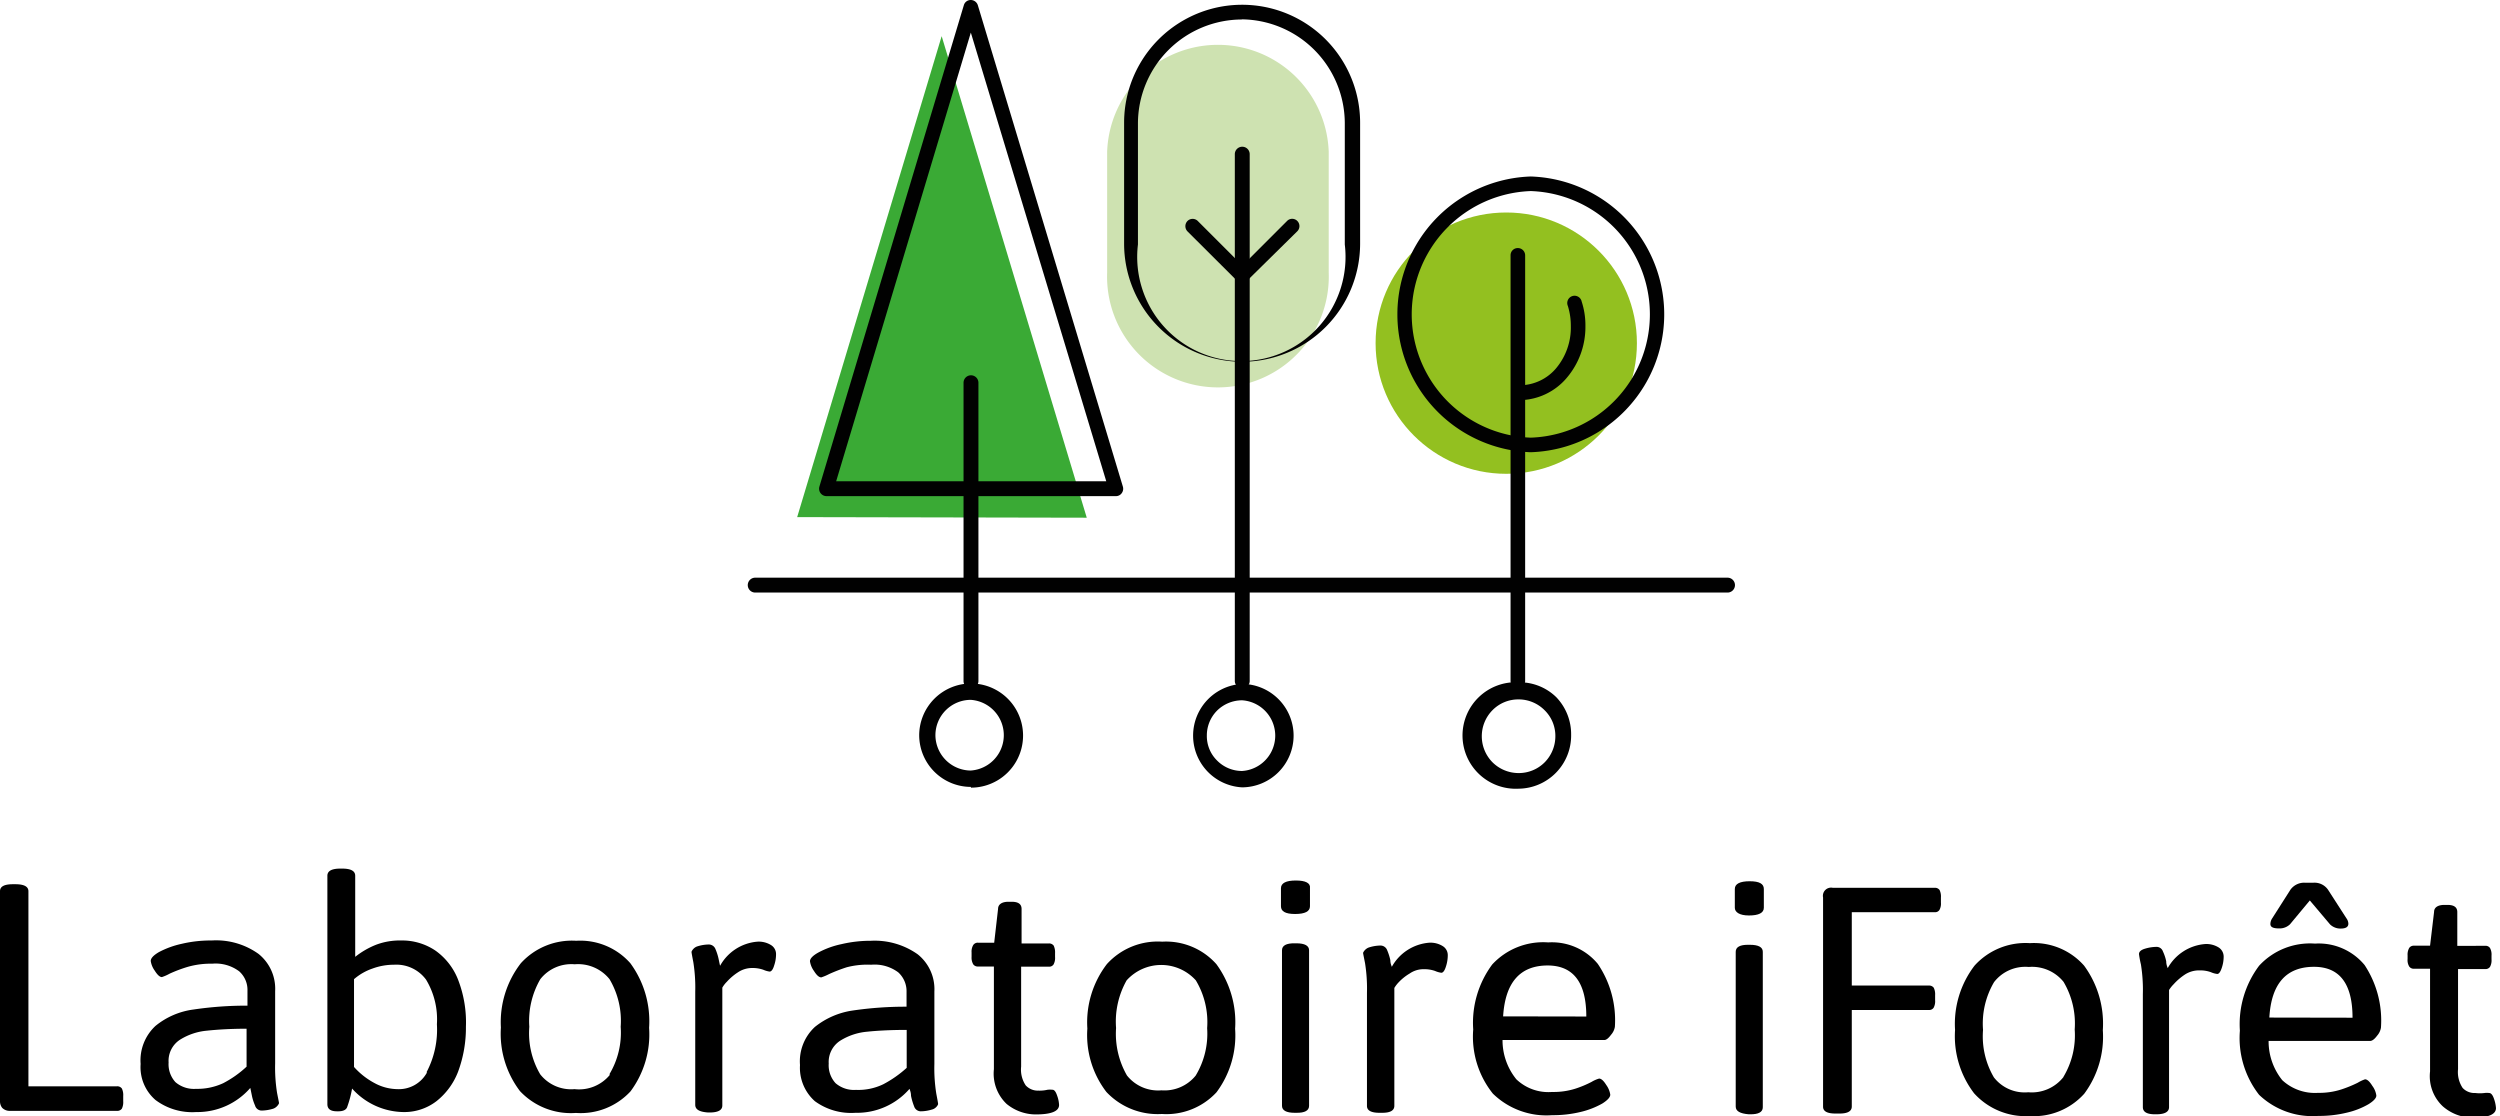
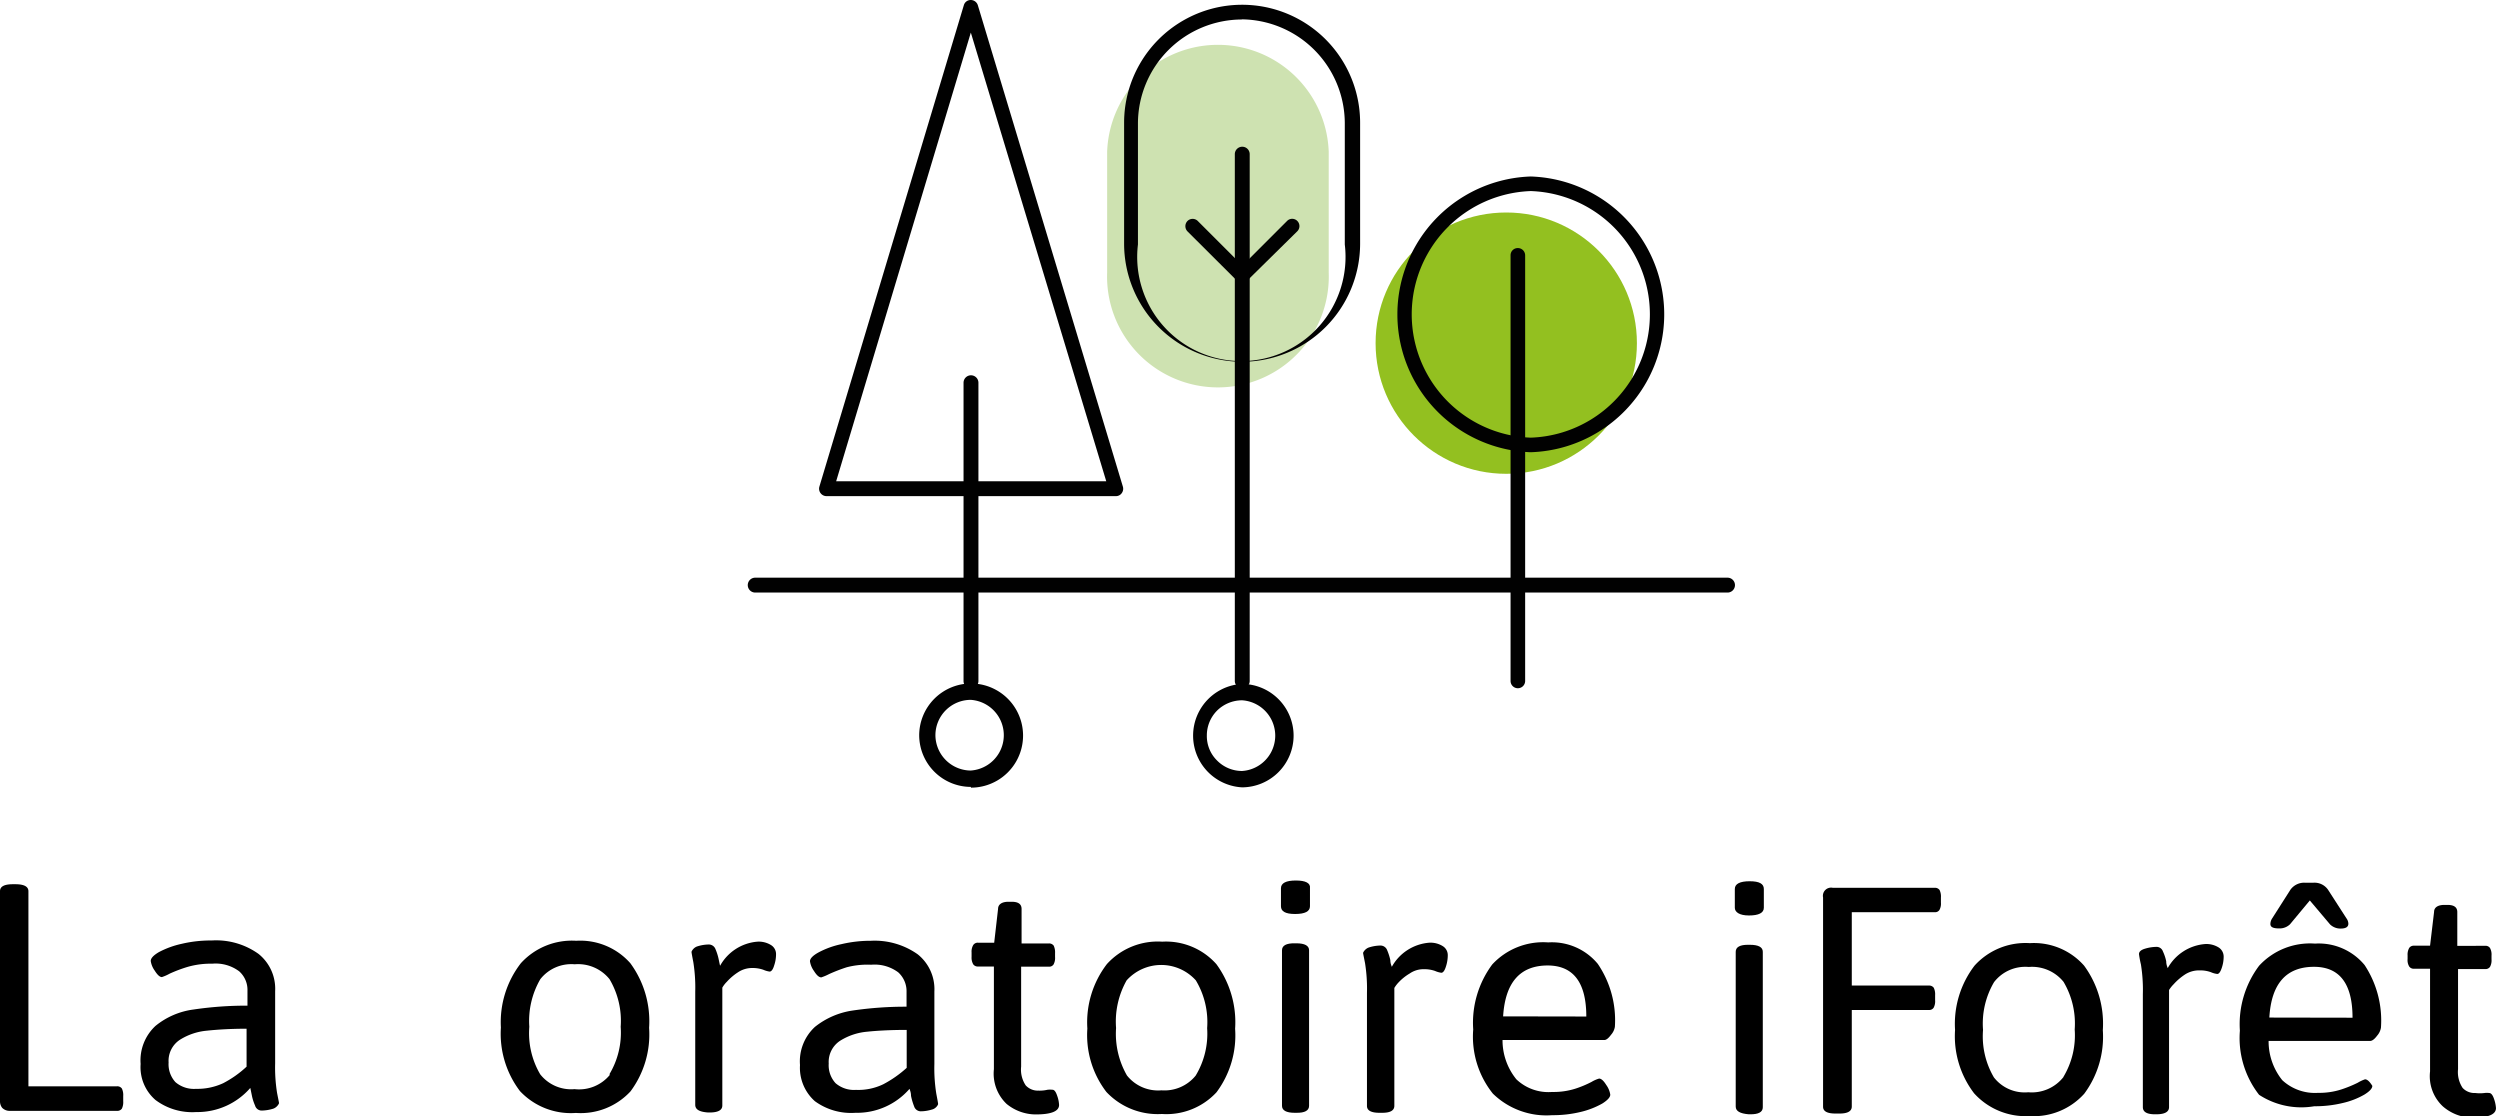
<svg xmlns="http://www.w3.org/2000/svg" id="Calque_1" data-name="Calque 1" width="168" height="75" viewBox="0 0 168 75">
  <defs>
    <style>.cls-1{fill:#3aaa35;}.cls-2{fill:#93c020;}.cls-3{fill:#cee2b1;}.cls-4{fill:#010101;}</style>
  </defs>
  <title>logo-lab-iforet</title>
-   <polygon class="cls-1" points="63.28 2.43 53.57 34.75 73.03 34.79 63.28 2.43" />
  <circle class="cls-2" cx="101.22" cy="23.06" r="8.78" />
  <path class="cls-3" d="M74.4,18.31a7.45,7.45,0,1,0,14.89,0V10.19a7.45,7.45,0,0,0-14.89,0Z" />
  <path d="M.15,74.45A.7.7,0,0,1,0,74L0,59.89c0-.32.29-.47.87-.47h.17c.58,0,.87.16.87.47L1.91,73H7.85a.38.38,0,0,1,.34.15,1,1,0,0,1,.09.5V74a1,1,0,0,1-.09.5.38.38,0,0,1-.34.15H.65A.7.7,0,0,1,.15,74.45Z" />
  <path d="M10.45,73.92a2.91,2.91,0,0,1-1-2.42,3.16,3.16,0,0,1,1-2.56A5.09,5.09,0,0,1,13,67.84a24.23,24.23,0,0,1,3.63-.26v-1a1.67,1.67,0,0,0-.56-1.31,2.64,2.64,0,0,0-1.81-.51,5.59,5.59,0,0,0-1.67.22,9.47,9.47,0,0,0-1.19.45,3,3,0,0,1-.52.23c-.14,0-.3-.14-.48-.43a1.47,1.47,0,0,1-.27-.65c0-.19.19-.39.57-.61a6.06,6.06,0,0,1,1.53-.55,8.47,8.47,0,0,1,2-.22,4.89,4.89,0,0,1,3.14.9,3,3,0,0,1,1.12,2.5v4.85a10.81,10.81,0,0,0,.13,2c.08.41.13.64.13.68s-.14.3-.41.38a2.77,2.77,0,0,1-.76.12.46.46,0,0,1-.44-.34,3.18,3.18,0,0,1-.22-.7c-.05-.24-.08-.4-.1-.48a4.71,4.71,0,0,1-3.63,1.62A4.11,4.11,0,0,1,10.45,73.92ZM15,72.79a7.1,7.1,0,0,0,1.57-1.11V69.13c-1.08,0-2,.06-2.65.13a4.09,4.09,0,0,0-1.81.6,1.69,1.69,0,0,0-.78,1.54,1.78,1.78,0,0,0,.46,1.32,1.91,1.91,0,0,0,1.38.45A4.11,4.11,0,0,0,15,72.79Z" />
-   <path d="M23.66,73.15a7.23,7.23,0,0,1-.34,1.27c-.08.17-.27.26-.59.26h-.09c-.43,0-.64-.16-.64-.48l0-15.35q0-.48.87-.48H23q.87,0,.87.48V64.3a5.55,5.55,0,0,1,1.42-.82,4.53,4.53,0,0,1,1.67-.28,4,4,0,0,1,2.3.68,4.31,4.31,0,0,1,1.54,2A7.93,7.93,0,0,1,31.31,69a8.51,8.51,0,0,1-.52,3A4.64,4.64,0,0,1,29.33,74a3.55,3.55,0,0,1-2.23.73A4.71,4.71,0,0,1,23.66,73.15Zm5-1.09a6.12,6.12,0,0,0,.7-3.23,5.16,5.16,0,0,0-.73-3,2.48,2.48,0,0,0-2.16-1,4.13,4.13,0,0,0-1.42.25,3.76,3.76,0,0,0-1.26.72V71.7a5,5,0,0,0,1.41,1.1,3.29,3.29,0,0,0,1.5.39A2.15,2.15,0,0,0,28.7,72.06Z" />
  <path d="M34.94,73.32a6.37,6.37,0,0,1-1.28-4.27A6.48,6.48,0,0,1,35,64.73a4.63,4.63,0,0,1,3.72-1.51,4.49,4.49,0,0,1,3.64,1.51,6.59,6.59,0,0,1,1.26,4.34,6.42,6.42,0,0,1-1.25,4.27,4.56,4.56,0,0,1-3.67,1.45A4.69,4.69,0,0,1,34.94,73.32Zm6-1.11A5.43,5.43,0,0,0,41.71,69a5.49,5.49,0,0,0-.75-3.2,2.71,2.71,0,0,0-2.34-1,2.65,2.65,0,0,0-2.31,1A5.59,5.59,0,0,0,35.57,69a5.45,5.45,0,0,0,.73,3.19,2.64,2.64,0,0,0,2.31,1A2.68,2.68,0,0,0,41,72.21Z" />
  <path d="M46.72,74.24V66.65a10.81,10.81,0,0,0-.13-2c-.08-.41-.12-.64-.12-.68s.13-.3.41-.38a2.65,2.65,0,0,1,.75-.12.48.48,0,0,1,.45.31,3.63,3.63,0,0,1,.21.66c.05.24.08.39.1.46a3.16,3.16,0,0,1,2.51-1.62,1.56,1.56,0,0,1,.93.24.71.71,0,0,1,.32.61,2.34,2.34,0,0,1-.13.76c-.08.27-.19.4-.3.4a1.54,1.54,0,0,1-.42-.12,2.18,2.18,0,0,0-.77-.12,1.7,1.7,0,0,0-.94.29,3.7,3.7,0,0,0-.75.64,1.81,1.81,0,0,0-.3.39l0,7.92c0,.31-.28.47-.86.47h-.09C47,74.72,46.72,74.56,46.72,74.24Z" />
  <path d="M54.76,74a3,3,0,0,1-1-2.43,3.15,3.15,0,0,1,1-2.56,5.27,5.27,0,0,1,2.52-1.1,24.48,24.48,0,0,1,3.64-.26v-1a1.71,1.71,0,0,0-.56-1.31,2.66,2.66,0,0,0-1.82-.51A5.52,5.52,0,0,0,56.9,65a11.14,11.14,0,0,0-1.19.46,3.44,3.44,0,0,1-.52.22c-.15,0-.31-.14-.49-.43a1.47,1.47,0,0,1-.27-.65c0-.19.2-.39.58-.6a5.75,5.75,0,0,1,1.52-.55,8.56,8.56,0,0,1,2-.23,5,5,0,0,1,3.14.91,3,3,0,0,1,1.12,2.5V71.5a10.81,10.81,0,0,0,.13,2c.08.42.12.64.12.69s-.13.3-.41.37a2.65,2.65,0,0,1-.75.12.47.47,0,0,1-.45-.33,4.16,4.16,0,0,1-.21-.71c0-.24-.08-.4-.1-.47a4.67,4.67,0,0,1-3.63,1.61A4.13,4.13,0,0,1,54.76,74Zm4.6-1.14a7.64,7.64,0,0,0,1.57-1.1V69.21c-1.08,0-2,.05-2.65.12a4.09,4.09,0,0,0-1.81.6,1.7,1.7,0,0,0-.78,1.54,1.78,1.78,0,0,0,.46,1.32,1.9,1.9,0,0,0,1.37.45A3.86,3.86,0,0,0,59.36,72.86Z" />
  <path d="M67.64,74.18a2.81,2.81,0,0,1-.85-2.33l0-6.9H65.72a.37.37,0,0,1-.32-.15.9.9,0,0,1-.11-.5V64a.86.86,0,0,1,.11-.49.36.36,0,0,1,.33-.16h1.08l.26-2.27c0-.32.28-.48.69-.48H68c.43,0,.65.16.65.48V63.4h1.82a.38.38,0,0,1,.34.15,1.06,1.06,0,0,1,.09.5v.26a.91.91,0,0,1-.1.5.35.35,0,0,1-.33.15H68.62v6.72a1.9,1.9,0,0,0,.31,1.26,1.11,1.11,0,0,0,.86.35,2.29,2.29,0,0,0,.61-.06,1.68,1.68,0,0,1,.32,0c.13,0,.23.13.32.4a2.07,2.07,0,0,1,.13.62c0,.43-.53.64-1.58.64A3.1,3.1,0,0,1,67.64,74.18Z" />
  <path d="M74.35,73.38a6.27,6.27,0,0,1-1.28-4.26,6.44,6.44,0,0,1,1.31-4.33,4.61,4.61,0,0,1,3.72-1.51,4.53,4.53,0,0,1,3.64,1.51A6.61,6.61,0,0,1,83,69.13a6.4,6.4,0,0,1-1.25,4.27,4.58,4.58,0,0,1-3.67,1.46A4.73,4.73,0,0,1,74.35,73.38Zm6-1.1a5.45,5.45,0,0,0,.77-3.19,5.45,5.45,0,0,0-.76-3.21,3.13,3.13,0,0,0-4.65,0A5.63,5.63,0,0,0,75,69.08a5.63,5.63,0,0,0,.73,3.19,2.67,2.67,0,0,0,2.32,1A2.7,2.7,0,0,0,80.35,72.28Z" />
  <path d="M86.08,60.9V59.69c0-.35.35-.52,1-.52s1,.17.95.52V60.9c0,.35-.34.52-1,.52S86.08,61.24,86.08,60.9Zm.07,13.41V63.86c0-.32.29-.48.87-.47h.09c.57,0,.86.16.86.47l0,10.45c0,.32-.29.48-.86.47H87C86.44,74.78,86.15,74.62,86.15,74.31Z" />
  <path d="M91.86,74.32v-7.6a10.81,10.81,0,0,0-.13-2c-.08-.41-.13-.64-.13-.68s.14-.3.42-.38a2.65,2.65,0,0,1,.75-.12.48.48,0,0,1,.45.32,3.63,3.63,0,0,1,.21.66c0,.23.08.38.1.45a3.16,3.16,0,0,1,2.51-1.62,1.56,1.56,0,0,1,.93.24.71.71,0,0,1,.32.61,2.44,2.44,0,0,1-.13.77c-.08.26-.19.4-.3.4a1.54,1.54,0,0,1-.42-.12,2.18,2.18,0,0,0-.77-.12,1.63,1.63,0,0,0-.94.29A3.38,3.38,0,0,0,94,66a2.14,2.14,0,0,0-.3.39l0,7.92c0,.32-.28.48-.86.47h-.09C92.15,74.79,91.86,74.63,91.86,74.32Z" />
  <path d="M100.32,73.49A6.12,6.12,0,0,1,99,69.18a6.57,6.57,0,0,1,1.28-4.37,4.66,4.66,0,0,1,3.76-1.48,4,4,0,0,1,3.33,1.44A6.73,6.73,0,0,1,108.52,69a1.07,1.07,0,0,1-.26.54c-.17.23-.32.35-.45.35l-6.84,0a4.16,4.16,0,0,0,.93,2.64,3.12,3.12,0,0,0,2.4.85,4.85,4.85,0,0,0,1.56-.22,7,7,0,0,0,1.1-.46,2.1,2.1,0,0,1,.5-.22c.14,0,.3.14.48.43a1.47,1.47,0,0,1,.27.65q0,.26-.54.6a5.54,5.54,0,0,1-1.44.56,7.9,7.9,0,0,1-1.92.22A5.15,5.15,0,0,1,100.32,73.49Zm6.28-5.18q0-3.42-2.59-3.43-2.79,0-3,3.42Z" />
  <path d="M116.58,61V59.74c0-.35.35-.52,1-.52s.95.17.95.52V61c0,.35-.35.52-1,.52S116.58,61.29,116.58,61Zm.06,13.41,0-10.45c0-.32.29-.48.87-.47h.08c.58,0,.87.16.87.47l0,10.45c0,.32-.29.48-.86.47h-.09C116.93,74.83,116.64,74.67,116.64,74.36Z" />
  <path d="M122.51,74.37l0-14.06a.55.55,0,0,1,.65-.65H130a.38.38,0,0,1,.34.15,1,1,0,0,1,.09.5v.35a.87.87,0,0,1-.1.49.35.35,0,0,1-.33.15h-5.56v4.93h5.17a.38.38,0,0,1,.34.15,1,1,0,0,1,.09.49v.35a.91.91,0,0,1-.1.5.35.35,0,0,1-.33.15h-5.17v6.49c0,.32-.29.48-.87.47h-.17C122.79,74.84,122.51,74.68,122.51,74.37Z" />
  <path d="M132.66,73.47a6.32,6.32,0,0,1-1.28-4.26,6.43,6.43,0,0,1,1.31-4.32,4.61,4.61,0,0,1,3.72-1.51,4.49,4.49,0,0,1,3.64,1.51,6.59,6.59,0,0,1,1.26,4.34,6.42,6.42,0,0,1-1.25,4.27A4.56,4.56,0,0,1,136.39,75,4.67,4.67,0,0,1,132.66,73.47Zm6-1.1a5.43,5.43,0,0,0,.76-3.19,5.49,5.49,0,0,0-.75-3.2,2.72,2.72,0,0,0-2.34-1A2.65,2.65,0,0,0,134,66a5.49,5.49,0,0,0-.74,3.21,5.45,5.45,0,0,0,.73,3.19,2.62,2.62,0,0,0,2.31,1A2.71,2.71,0,0,0,138.67,72.37Z" />
  <path d="M144,74.4l0-7.59a10.81,10.81,0,0,0-.13-2,6.89,6.89,0,0,1-.13-.69c0-.17.14-.29.41-.37a2.77,2.77,0,0,1,.76-.12.45.45,0,0,1,.44.31,3,3,0,0,1,.22.66c0,.23.08.39.1.46a3.16,3.16,0,0,1,2.51-1.62,1.56,1.56,0,0,1,.93.24.73.73,0,0,1,.32.6,2.35,2.35,0,0,1-.13.77c-.09.27-.19.4-.3.4a1.49,1.49,0,0,1-.43-.12,2.13,2.13,0,0,0-.76-.12,1.74,1.74,0,0,0-1,.29,3.92,3.92,0,0,0-.74.64,2.12,2.12,0,0,0-.31.39V74.4c0,.32-.29.48-.86.48h-.09Q144,74.88,144,74.4Z" />
-   <path d="M151.81,73.57a6.2,6.2,0,0,1-1.29-4.31,6.54,6.54,0,0,1,1.29-4.36,4.65,4.65,0,0,1,3.76-1.49,4,4,0,0,1,3.33,1.44A6.77,6.77,0,0,1,160,69.06a1.07,1.07,0,0,1-.26.54c-.17.23-.33.35-.46.35h-6.83a4.16,4.16,0,0,0,.92,2.64,3.23,3.23,0,0,0,2.4.85,4.86,4.86,0,0,0,1.57-.23,8.24,8.24,0,0,0,1.1-.45,2.46,2.46,0,0,1,.49-.23c.15,0,.31.15.49.44a1.39,1.39,0,0,1,.27.65c0,.17-.18.37-.54.59a5.21,5.21,0,0,1-1.44.56,7.9,7.9,0,0,1-1.92.22A5.19,5.19,0,0,1,151.81,73.57Zm6.28-5.18q0-3.42-2.59-3.42c-1.86,0-2.87,1.13-3,3.41Zm-5.52-6.3a.72.72,0,0,1,.13-.39l1.21-1.9a1.13,1.13,0,0,1,1-.48h.54a1.1,1.1,0,0,1,1,.48l1.23,1.91a.64.64,0,0,1,.13.36c0,.22-.17.33-.52.33h0a1,1,0,0,1-.71-.28l-1.36-1.61-1.33,1.6a1,1,0,0,1-.73.28h0C152.73,62.39,152.57,62.29,152.57,62.09Z" />
+   <path d="M151.81,73.57a6.2,6.2,0,0,1-1.29-4.31,6.54,6.54,0,0,1,1.29-4.36,4.65,4.65,0,0,1,3.76-1.49,4,4,0,0,1,3.33,1.44A6.77,6.77,0,0,1,160,69.06a1.07,1.07,0,0,1-.26.54c-.17.23-.33.35-.46.35h-6.83a4.16,4.16,0,0,0,.92,2.64,3.23,3.23,0,0,0,2.4.85,4.86,4.86,0,0,0,1.57-.23,8.24,8.24,0,0,0,1.1-.45,2.46,2.46,0,0,1,.49-.23c.15,0,.31.15.49.44c0,.17-.18.37-.54.59a5.21,5.21,0,0,1-1.44.56,7.9,7.9,0,0,1-1.92.22A5.19,5.19,0,0,1,151.81,73.57Zm6.28-5.18q0-3.42-2.59-3.42c-1.86,0-2.87,1.13-3,3.41Zm-5.52-6.3a.72.72,0,0,1,.13-.39l1.21-1.9a1.13,1.13,0,0,1,1-.48h.54a1.1,1.1,0,0,1,1,.48l1.23,1.91a.64.64,0,0,1,.13.36c0,.22-.17.33-.52.33h0a1,1,0,0,1-.71-.28l-1.36-1.61-1.33,1.6a1,1,0,0,1-.73.28h0C152.73,62.39,152.57,62.29,152.57,62.09Z" />
  <path d="M164.15,74.34A2.78,2.78,0,0,1,163.3,72v-6.9h-1.08a.37.37,0,0,1-.32-.15.82.82,0,0,1-.11-.5V64.2a.9.9,0,0,1,.11-.5.37.37,0,0,1,.32-.15h1.08l.27-2.27c0-.31.27-.47.69-.47h.22c.43,0,.65.16.65.48v2.27H167a.35.35,0,0,1,.33.15.91.91,0,0,1,.1.5v.26a.91.91,0,0,1-.1.5.36.36,0,0,1-.33.15h-1.82v6.73a1.92,1.92,0,0,0,.31,1.26,1.09,1.09,0,0,0,.85.34,2.46,2.46,0,0,0,.62,0,1.13,1.13,0,0,1,.31,0c.13,0,.24.13.33.4a2.38,2.38,0,0,1,.13.61c0,.44-.53.65-1.58.65A3.1,3.1,0,0,1,164.15,74.34Z" />
-   <path class="cls-4" d="M102.05,53h0a3.58,3.58,0,1,1,0-7.15h0a3.52,3.52,0,0,1,2.53,1,3.59,3.59,0,0,1,1,2.53h0A3.57,3.57,0,0,1,102.05,53Zm0-6a2.43,2.43,0,0,0-1.75.72,2.49,2.49,0,0,0,0,3.51,2.49,2.49,0,0,0,1.75.72h0a2.45,2.45,0,0,0,1.75-.72,2.49,2.49,0,0,0,.72-1.75,2.41,2.41,0,0,0-.72-1.75,2.46,2.46,0,0,0-1.75-.73Z" />
-   <path class="cls-4" d="M102.15,26.89h0a.5.5,0,0,1,0-1h0a3.21,3.21,0,0,0,2.41-1.13,4.25,4.25,0,0,0,1-2.84,4.48,4.48,0,0,0-.2-1.36.49.49,0,1,1,.93-.29,5.14,5.14,0,0,1,.25,1.66,5.27,5.27,0,0,1-1.27,3.48A4.21,4.21,0,0,1,102.15,26.89Z" />
  <path class="cls-4" d="M102,46.25h0a.49.49,0,0,1-.49-.49l0-28.6a.48.48,0,0,1,.49-.49h0a.49.49,0,0,1,.49.49l0,28.6A.49.49,0,0,1,102,46.25Z" />
  <path class="cls-4" d="M102.87,30.39h0a9.27,9.27,0,0,1,0-18.53h0a9.27,9.27,0,0,1,0,18.53Zm0-17.55a8.29,8.29,0,0,0,0,16.57h0a8.29,8.29,0,0,0,0-16.57Z" />
  <path class="cls-4" d="M83.47,52.91h0a3.48,3.48,0,0,1,0-6.95h0a3.48,3.48,0,0,1,3.46,3.48h0A3.48,3.48,0,0,1,83.47,52.91Zm0-5.85a2.4,2.4,0,0,0-1.68.69,2.36,2.36,0,0,0-.69,1.68,2.3,2.3,0,0,0,.69,1.68,2.35,2.35,0,0,0,1.68.7h0a2.38,2.38,0,0,0,0-4.75Zm2.92,2.38h0Z" />
  <path class="cls-4" d="M65.24,52.88h0a3.48,3.48,0,0,1-3.47-3.48,3.49,3.49,0,0,1,3.48-3.47h0a3.48,3.48,0,0,1,0,7Zm0-5.85a2.38,2.38,0,0,0-2.38,2.37,2.39,2.39,0,0,0,2.37,2.38h0a2.38,2.38,0,0,0,0-4.75Z" />
  <path class="cls-4" d="M75,33.34h0l-19.47,0a.5.5,0,0,1-.47-.63L64.77.35A.48.48,0,0,1,65.24,0h0a.5.5,0,0,1,.47.35l9.75,32.36a.5.5,0,0,1-.08.43A.47.47,0,0,1,75,33.34Zm-18.81-1,18.15,0L65.24,2.19Z" />
  <path class="cls-4" d="M83.46,19h0a.48.48,0,0,1-.34-.14L79.8,15.55a.5.5,0,0,1,0-.7.49.49,0,0,1,.69,0l3,3,3-3a.48.48,0,0,1,.69,0,.49.49,0,0,1,0,.69L83.8,18.87A.48.48,0,0,1,83.46,19Z" />
  <path class="cls-4" d="M83.47,24.31a7.94,7.94,0,0,1-7.93-7.94V8.25a7.93,7.93,0,0,1,15.86,0v8.12A7.94,7.94,0,0,1,83.47,24.31Zm0-23a7,7,0,0,0-7,7v8.12a7,7,0,1,0,13.9,0V8.25A7,7,0,0,0,83.47,1.3Z" />
  <path class="cls-4" d="M65.24,46.26a.49.49,0,0,1-.49-.49V25.72a.49.49,0,1,1,1,0V45.77A.49.49,0,0,1,65.24,46.26Z" />
  <path class="cls-4" d="M116.09,39.82H50.75a.49.49,0,0,1,0-1h65.34a.49.49,0,0,1,0,1Z" />
  <path class="cls-4" d="M83.47,46.25a.49.49,0,0,1-.49-.49V10.36a.49.49,0,1,1,1,0v35.4A.49.49,0,0,1,83.47,46.25Z" />
</svg>